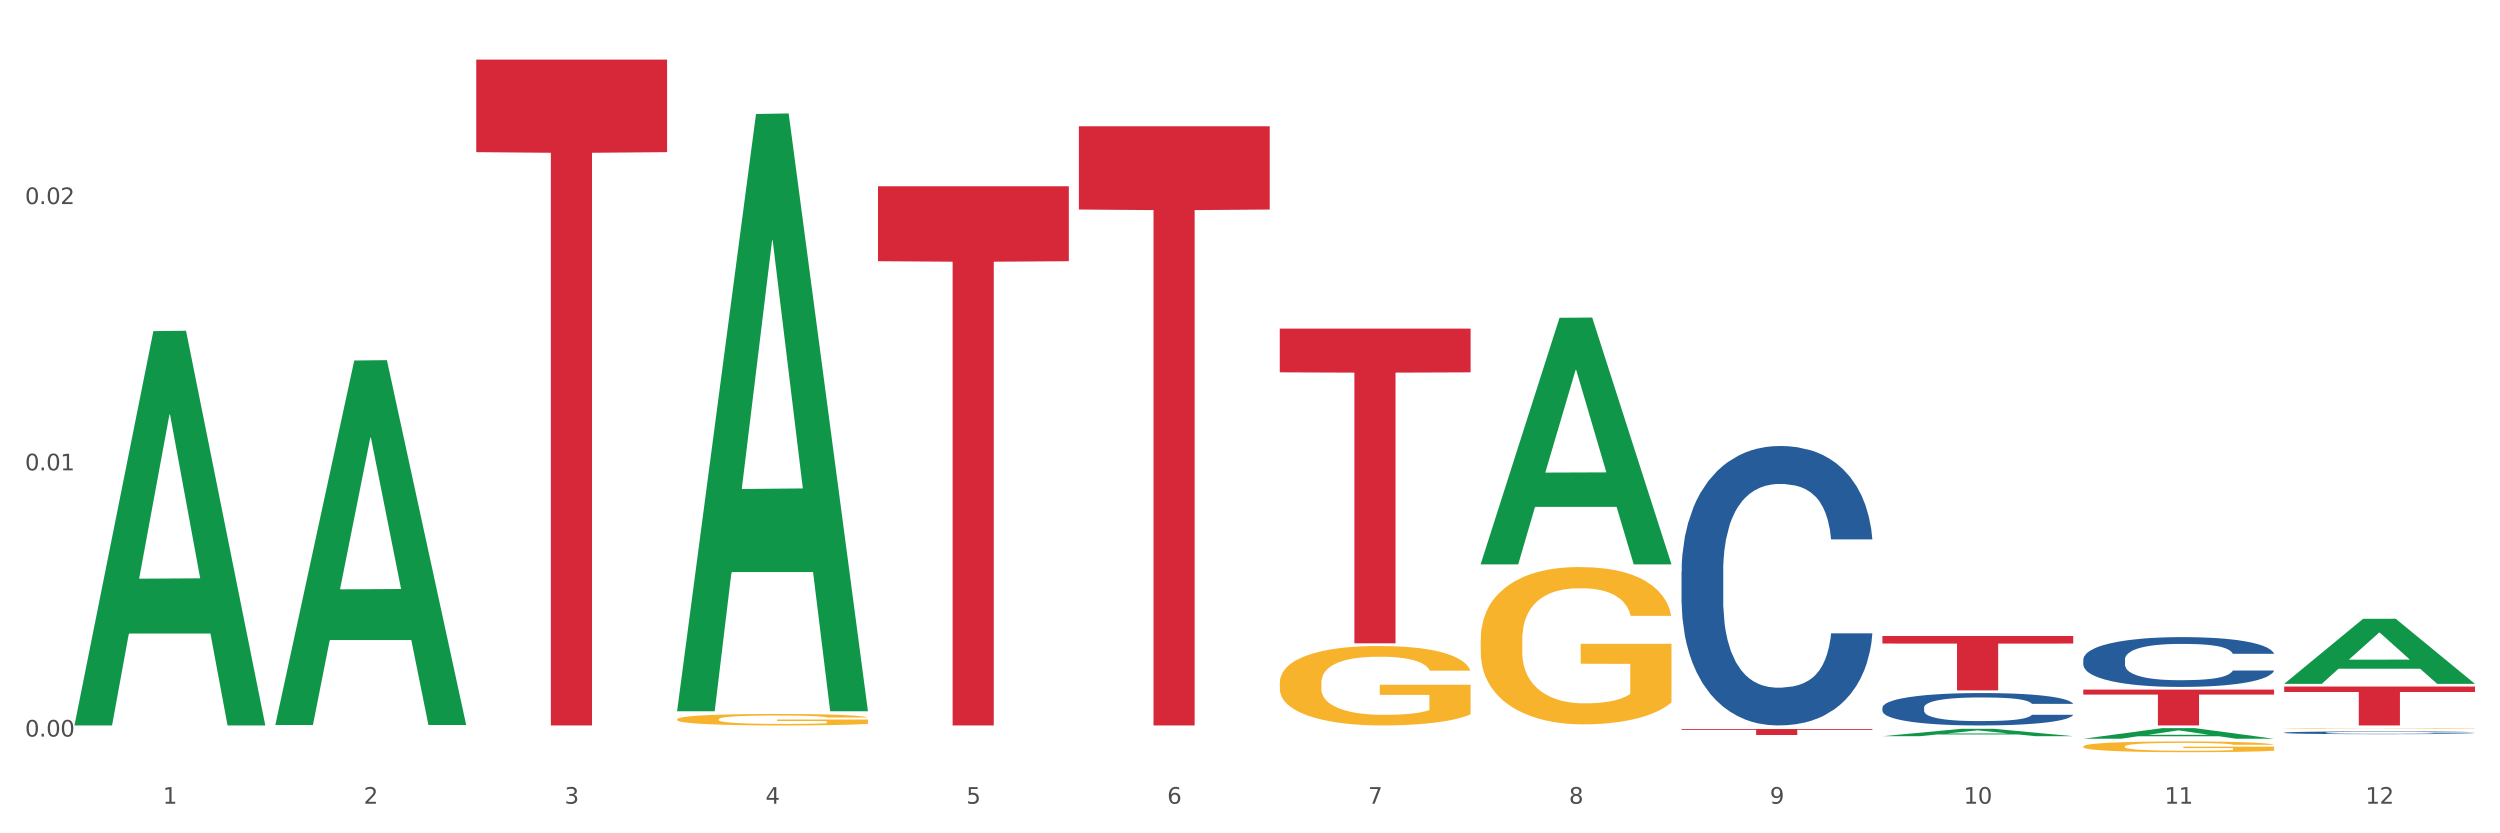
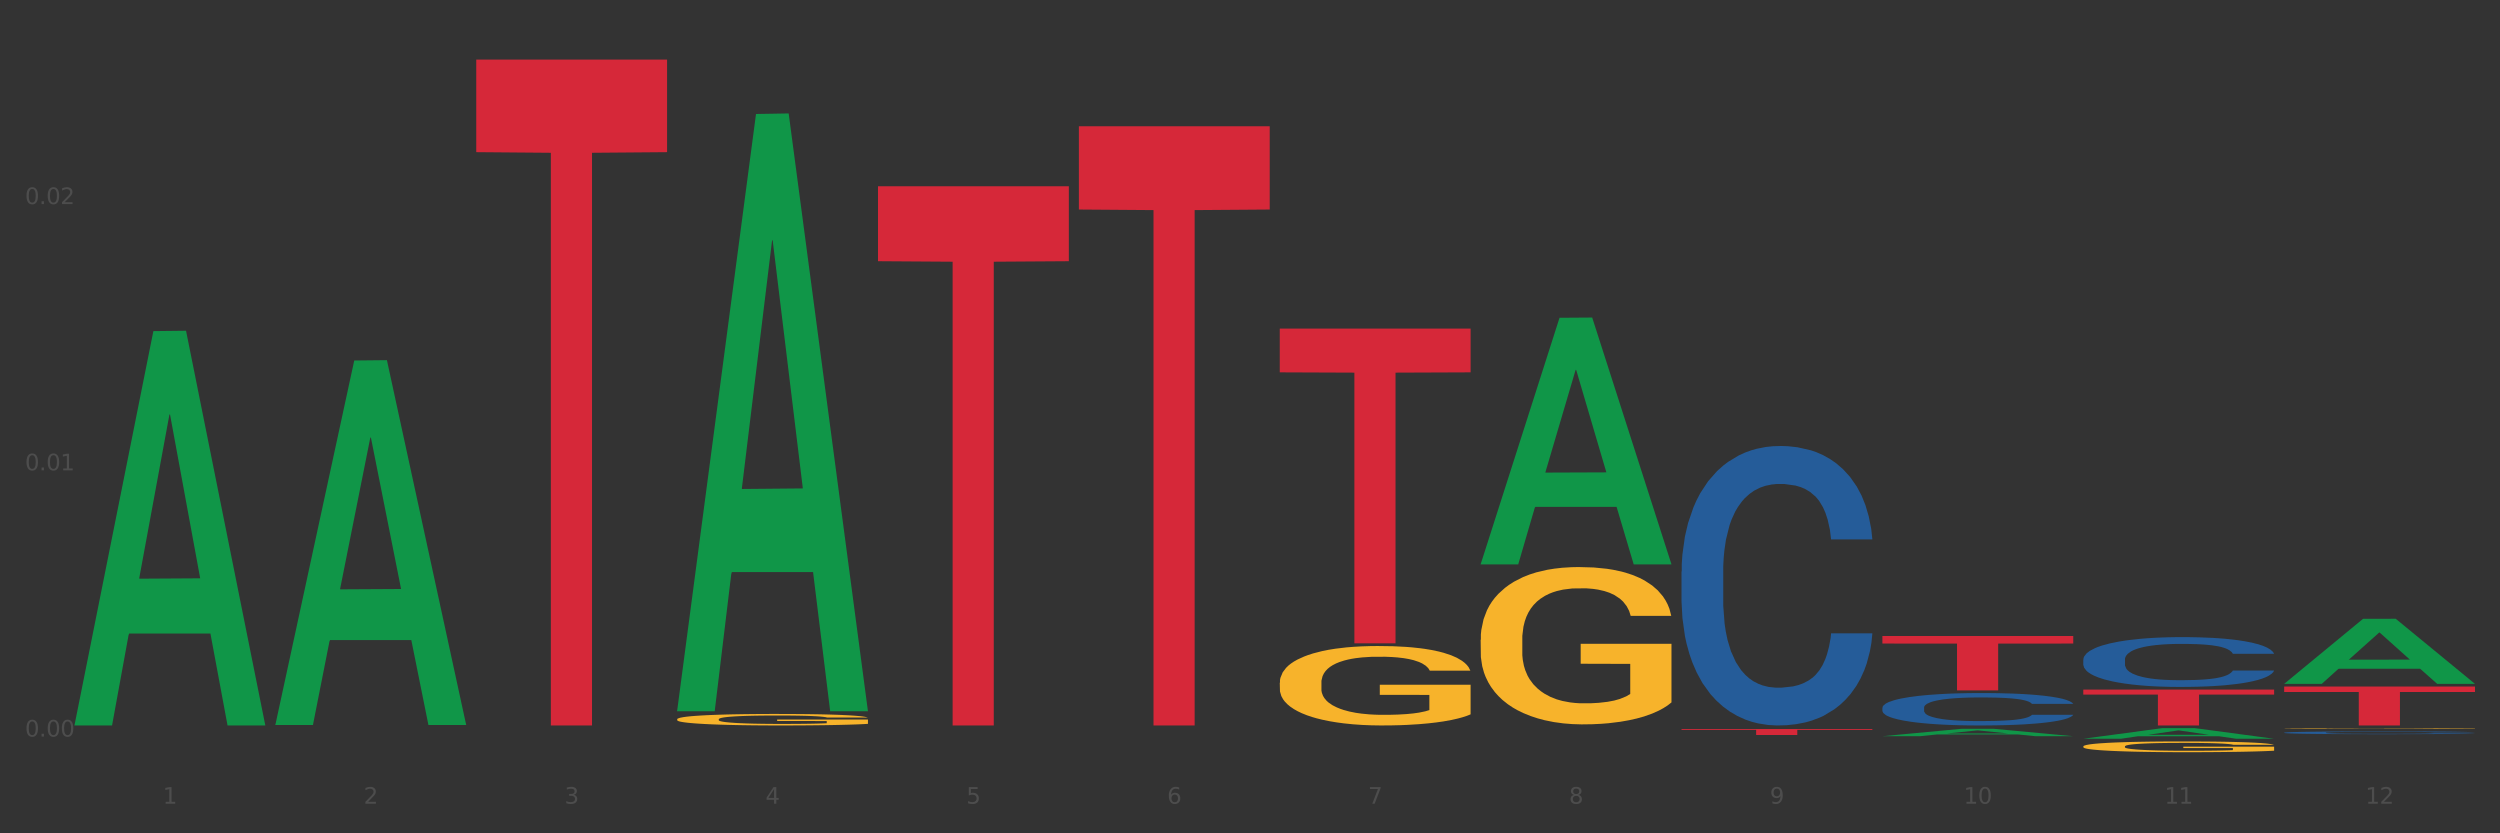
<svg xmlns="http://www.w3.org/2000/svg" xmlns:xlink="http://www.w3.org/1999/xlink" width="1080pt" height="360pt" viewBox="0 0 1080 360" version="1.1">
  <rect x="0" y="0" width="1080" height="360" fill="#333333" stroke="none" />
  <defs>
    <style type="text/css">*{stroke-linejoin: round; stroke-linecap: butt}</style>
  </defs>
  <g id="figure_1">
    <g id="patch_1">
-       <path d="M 0 360  L 1080 360  L 1080 0  L 0 0  z " style="fill: #ffffff; stroke: #ffffff; stroke-linejoin: miter" />
-     </g>
+       </g>
    <g id="axes_1">
      <g id="matplotlib.axis_1">
        <g id="xtick_1">
          <g id="text_1">
            <g style="fill: #4d4d4d" transform="translate(70.342 347.204) scale(0.096 -0.096)">
              <defs>
                <path id="DejaVuSans-31" d="M 794 531  L 1825 531  L 1825 4091  L 703 3866  L 703 4441  L 1819 4666  L 2450 4666  L 2450 531  L 3481 531  L 3481 0  L 794 0  L 794 531  z " transform="scale(0.016)" />
              </defs>
              <use xlink:href="#DejaVuSans-31" />
            </g>
          </g>
        </g>
        <g id="xtick_2">
          <g id="text_2">
            <g style="fill: #4d4d4d" transform="translate(157.122 347.204) scale(0.096 -0.096)">
              <defs>
                <path id="DejaVuSans-32" d="M 1228 531  L 3431 531  L 3431 0  L 469 0  L 469 531  Q 828 903 1448 1529  Q 2069 2156 2228 2338  Q 2531 2678 2651 2914  Q 2772 3150 2772 3378  Q 2772 3750 2511 3984  Q 2250 4219 1831 4219  Q 1534 4219 1204 4116  Q 875 4013 500 3803  L 500 4441  Q 881 4594 1212 4672  Q 1544 4750 1819 4750  Q 2544 4750 2975 4387  Q 3406 4025 3406 3419  Q 3406 3131 3298 2873  Q 3191 2616 2906 2266  Q 2828 2175 2409 1742  Q 1991 1309 1228 531  z " transform="scale(0.016)" />
              </defs>
              <use xlink:href="#DejaVuSans-32" />
            </g>
          </g>
        </g>
        <g id="xtick_3">
          <g id="text_3">
            <g style="fill: #4d4d4d" transform="translate(243.902 347.204) scale(0.096 -0.096)">
              <defs>
                <path id="DejaVuSans-33" d="M 2597 2516  Q 3050 2419 3304 2112  Q 3559 1806 3559 1356  Q 3559 666 3084 287  Q 2609 -91 1734 -91  Q 1441 -91 1130 -33  Q 819 25 488 141  L 488 750  Q 750 597 1062 519  Q 1375 441 1716 441  Q 2309 441 2620 675  Q 2931 909 2931 1356  Q 2931 1769 2642 2001  Q 2353 2234 1838 2234  L 1294 2234  L 1294 2753  L 1863 2753  Q 2328 2753 2575 2939  Q 2822 3125 2822 3475  Q 2822 3834 2567 4026  Q 2313 4219 1838 4219  Q 1578 4219 1281 4162  Q 984 4106 628 3988  L 628 4550  Q 988 4650 1302 4700  Q 1616 4750 1894 4750  Q 2613 4750 3031 4423  Q 3450 4097 3450 3541  Q 3450 3153 3228 2886  Q 3006 2619 2597 2516  z " transform="scale(0.016)" />
              </defs>
              <use xlink:href="#DejaVuSans-33" />
            </g>
          </g>
        </g>
        <g id="xtick_4">
          <g id="text_4">
            <g style="fill: #4d4d4d" transform="translate(330.683 347.204) scale(0.096 -0.096)">
              <defs>
                <path id="DejaVuSans-34" d="M 2419 4116  L 825 1625  L 2419 1625  L 2419 4116  z M 2253 4666  L 3047 4666  L 3047 1625  L 3713 1625  L 3713 1100  L 3047 1100  L 3047 0  L 2419 0  L 2419 1100  L 313 1100  L 313 1709  L 2253 4666  z " transform="scale(0.016)" />
              </defs>
              <use xlink:href="#DejaVuSans-34" />
            </g>
          </g>
        </g>
        <g id="xtick_5">
          <g id="text_5">
            <g style="fill: #4d4d4d" transform="translate(417.463 347.204) scale(0.096 -0.096)">
              <defs>
                <path id="DejaVuSans-35" d="M 691 4666  L 3169 4666  L 3169 4134  L 1269 4134  L 1269 2991  Q 1406 3038 1543 3061  Q 1681 3084 1819 3084  Q 2600 3084 3056 2656  Q 3513 2228 3513 1497  Q 3513 744 3044 326  Q 2575 -91 1722 -91  Q 1428 -91 1123 -41  Q 819 9 494 109  L 494 744  Q 775 591 1075 516  Q 1375 441 1709 441  Q 2250 441 2565 725  Q 2881 1009 2881 1497  Q 2881 1984 2565 2268  Q 2250 2553 1709 2553  Q 1456 2553 1204 2497  Q 953 2441 691 2322  L 691 4666  z " transform="scale(0.016)" />
              </defs>
              <use xlink:href="#DejaVuSans-35" />
            </g>
          </g>
        </g>
        <g id="xtick_6">
          <g id="text_6">
            <g style="fill: #4d4d4d" transform="translate(504.243 347.204) scale(0.096 -0.096)">
              <defs>
                <path id="DejaVuSans-36" d="M 2113 2584  Q 1688 2584 1439 2293  Q 1191 2003 1191 1497  Q 1191 994 1439 701  Q 1688 409 2113 409  Q 2538 409 2786 701  Q 3034 994 3034 1497  Q 3034 2003 2786 2293  Q 2538 2584 2113 2584  z M 3366 4563  L 3366 3988  Q 3128 4100 2886 4159  Q 2644 4219 2406 4219  Q 1781 4219 1451 3797  Q 1122 3375 1075 2522  Q 1259 2794 1537 2939  Q 1816 3084 2150 3084  Q 2853 3084 3261 2657  Q 3669 2231 3669 1497  Q 3669 778 3244 343  Q 2819 -91 2113 -91  Q 1303 -91 875 529  Q 447 1150 447 2328  Q 447 3434 972 4092  Q 1497 4750 2381 4750  Q 2619 4750 2861 4703  Q 3103 4656 3366 4563  z " transform="scale(0.016)" />
              </defs>
              <use xlink:href="#DejaVuSans-36" />
            </g>
          </g>
        </g>
        <g id="xtick_7">
          <g id="text_7">
            <g style="fill: #4d4d4d" transform="translate(591.024 347.204) scale(0.096 -0.096)">
              <defs>
                <path id="DejaVuSans-37" d="M 525 4666  L 3525 4666  L 3525 4397  L 1831 0  L 1172 0  L 2766 4134  L 525 4134  L 525 4666  z " transform="scale(0.016)" />
              </defs>
              <use xlink:href="#DejaVuSans-37" />
            </g>
          </g>
        </g>
        <g id="xtick_8">
          <g id="text_8">
            <g style="fill: #4d4d4d" transform="translate(677.804 347.204) scale(0.096 -0.096)">
              <defs>
                <path id="DejaVuSans-38" d="M 2034 2216  Q 1584 2216 1326 1975  Q 1069 1734 1069 1313  Q 1069 891 1326 650  Q 1584 409 2034 409  Q 2484 409 2743 651  Q 3003 894 3003 1313  Q 3003 1734 2745 1975  Q 2488 2216 2034 2216  z M 1403 2484  Q 997 2584 770 2862  Q 544 3141 544 3541  Q 544 4100 942 4425  Q 1341 4750 2034 4750  Q 2731 4750 3128 4425  Q 3525 4100 3525 3541  Q 3525 3141 3298 2862  Q 3072 2584 2669 2484  Q 3125 2378 3379 2068  Q 3634 1759 3634 1313  Q 3634 634 3220 271  Q 2806 -91 2034 -91  Q 1263 -91 848 271  Q 434 634 434 1313  Q 434 1759 690 2068  Q 947 2378 1403 2484  z M 1172 3481  Q 1172 3119 1398 2916  Q 1625 2713 2034 2713  Q 2441 2713 2670 2916  Q 2900 3119 2900 3481  Q 2900 3844 2670 4047  Q 2441 4250 2034 4250  Q 1625 4250 1398 4047  Q 1172 3844 1172 3481  z " transform="scale(0.016)" />
              </defs>
              <use xlink:href="#DejaVuSans-38" />
            </g>
          </g>
        </g>
        <g id="xtick_9">
          <g id="text_9">
            <g style="fill: #4d4d4d" transform="translate(764.584 347.204) scale(0.096 -0.096)">
              <defs>
                <path id="DejaVuSans-39" d="M 703 97  L 703 672  Q 941 559 1184 500  Q 1428 441 1663 441  Q 2288 441 2617 861  Q 2947 1281 2994 2138  Q 2813 1869 2534 1725  Q 2256 1581 1919 1581  Q 1219 1581 811 2004  Q 403 2428 403 3163  Q 403 3881 828 4315  Q 1253 4750 1959 4750  Q 2769 4750 3195 4129  Q 3622 3509 3622 2328  Q 3622 1225 3098 567  Q 2575 -91 1691 -91  Q 1453 -91 1209 -44  Q 966 3 703 97  z M 1959 2075  Q 2384 2075 2632 2365  Q 2881 2656 2881 3163  Q 2881 3666 2632 3958  Q 2384 4250 1959 4250  Q 1534 4250 1286 3958  Q 1038 3666 1038 3163  Q 1038 2656 1286 2365  Q 1534 2075 1959 2075  z " transform="scale(0.016)" />
              </defs>
              <use xlink:href="#DejaVuSans-39" />
            </g>
          </g>
        </g>
        <g id="xtick_10">
          <g id="text_10">
            <g style="fill: #4d4d4d" transform="translate(848.311 347.204) scale(0.096 -0.096)">
              <defs>
                <path id="DejaVuSans-30" d="M 2034 4250  Q 1547 4250 1301 3770  Q 1056 3291 1056 2328  Q 1056 1369 1301 889  Q 1547 409 2034 409  Q 2525 409 2770 889  Q 3016 1369 3016 2328  Q 3016 3291 2770 3770  Q 2525 4250 2034 4250  z M 2034 4750  Q 2819 4750 3233 4129  Q 3647 3509 3647 2328  Q 3647 1150 3233 529  Q 2819 -91 2034 -91  Q 1250 -91 836 529  Q 422 1150 422 2328  Q 422 3509 836 4129  Q 1250 4750 2034 4750  z " transform="scale(0.016)" />
              </defs>
              <use xlink:href="#DejaVuSans-31" />
              <use xlink:href="#DejaVuSans-30" transform="translate(63.623 0)" />
            </g>
          </g>
        </g>
        <g id="xtick_11">
          <g id="text_11">
            <g style="fill: #4d4d4d" transform="translate(935.091 347.204) scale(0.096 -0.096)">
              <use xlink:href="#DejaVuSans-31" />
              <use xlink:href="#DejaVuSans-31" transform="translate(63.623 0)" />
            </g>
          </g>
        </g>
        <g id="xtick_12">
          <g id="text_12">
            <g style="fill: #4d4d4d" transform="translate(1021.871 347.204) scale(0.096 -0.096)">
              <use xlink:href="#DejaVuSans-31" />
              <use xlink:href="#DejaVuSans-32" transform="translate(63.623 0)" />
            </g>
          </g>
        </g>
        <g id="xtick_13" />
        <g id="xtick_14" />
        <g id="xtick_15" />
        <g id="xtick_16" />
        <g id="xtick_17" />
        <g id="xtick_18" />
        <g id="xtick_19" />
        <g id="xtick_20" />
        <g id="xtick_21" />
        <g id="xtick_22" />
        <g id="xtick_23" />
      </g>
      <g id="matplotlib.axis_2">
        <g id="ytick_1">
          <g id="text_13">
            <g style="fill: #4d4d4d" transform="translate(10.8 318.201) scale(0.096 -0.096)">
              <defs>
                <path id="DejaVuSans-2e" d="M 684 794  L 1344 794  L 1344 0  L 684 0  L 684 794  z " transform="scale(0.016)" />
              </defs>
              <use xlink:href="#DejaVuSans-30" />
              <use xlink:href="#DejaVuSans-2e" transform="translate(63.623 0)" />
              <use xlink:href="#DejaVuSans-30" transform="translate(95.41 0)" />
              <use xlink:href="#DejaVuSans-30" transform="translate(159.033 0)" />
            </g>
          </g>
        </g>
        <g id="ytick_2">
          <g id="text_14">
            <g style="fill: #4d4d4d" transform="translate(10.8 203.182) scale(0.096 -0.096)">
              <use xlink:href="#DejaVuSans-30" />
              <use xlink:href="#DejaVuSans-2e" transform="translate(63.623 0)" />
              <use xlink:href="#DejaVuSans-30" transform="translate(95.41 0)" />
              <use xlink:href="#DejaVuSans-31" transform="translate(159.033 0)" />
            </g>
          </g>
        </g>
        <g id="ytick_3">
          <g id="text_15">
            <g style="fill: #4d4d4d" transform="translate(10.8 88.163) scale(0.096 -0.096)">
              <use xlink:href="#DejaVuSans-30" />
              <use xlink:href="#DejaVuSans-2e" transform="translate(63.623 0)" />
              <use xlink:href="#DejaVuSans-30" transform="translate(95.41 0)" />
              <use xlink:href="#DejaVuSans-32" transform="translate(159.033 0)" />
            </g>
          </g>
        </g>
        <g id="ytick_4" />
        <g id="ytick_5" />
        <g id="ytick_6" />
      </g>
      <g id="PolyCollection_1">
        <path d="M 32.175 313.078  L 32.26 312.918  L 66.256 143.039  L 80.365 142.879  L 114.616 313.398  L 98.298 313.398  L 90.904 273.691  L 55.803 273.691  L 55.548 274.331  L 48.408 313.398  L 32.175 313.398  L 32.175 313.078  L 60.222 249.994  L 86.484 249.834  L 73.481 179.224  L 73.311 178.904  L 73.141 179.385  L 60.137 249.834  L 60.222 249.994  L 32.175 313.078  z " clip-path="url(#p25d2ae762c)" style="fill: #109648" />
        <path d="M 899.978 297.908  L 982.42 297.908  L 982.42 300.061  L 949.99 300.076  L 949.99 313.398  L 932.213 313.398  L 932.213 300.076  L 899.978 300.061  L 899.978 297.923  L 899.978 297.908  z " clip-path="url(#p25d2ae762c)" style="fill: #d62839" />
        <path d="M 813.198 274.753  L 895.639 274.753  L 895.639 278.017  L 863.21 278.039  L 863.21 298.241  L 845.432 298.241  L 845.432 278.039  L 813.198 278.017  L 813.198 274.775  L 813.198 274.753  z " clip-path="url(#p25d2ae762c)" style="fill: #d62839" />
        <path d="M 726.418 314.934  L 808.859 314.934  L 808.859 315.294  L 776.429 315.296  L 776.429 317.524  L 758.652 317.524  L 758.652 315.296  L 726.418 315.294  L 726.418 314.937  L 726.418 314.934  z " clip-path="url(#p25d2ae762c)" style="fill: #d62839" />
        <path d="M 552.857 141.959  L 635.298 141.959  L 635.298 160.853  L 602.869 160.981  L 602.869 277.923  L 585.091 277.923  L 585.091 160.981  L 552.857 160.853  L 552.857 142.086  L 552.857 141.959  z " clip-path="url(#p25d2ae762c)" style="fill: #d62839" />
        <path d="M 466.077 54.548  L 548.518 54.548  L 548.518 90.52  L 516.088 90.763  L 516.088 313.398  L 498.311 313.398  L 498.311 90.763  L 466.077 90.52  L 466.077 54.791  L 466.077 54.548  z " clip-path="url(#p25d2ae762c)" style="fill: #d62839" />
        <path d="M 379.296 80.474  L 461.738 80.474  L 461.738 112.842  L 429.308 113.061  L 429.308 313.398  L 411.531 313.398  L 411.531 113.061  L 379.296 112.842  L 379.296 80.692  L 379.296 80.474  z " clip-path="url(#p25d2ae762c)" style="fill: #d62839" />
        <path d="M 986.759 296.597  L 1069.2 296.597  L 1069.2 298.932  L 1036.77 298.948  L 1036.77 313.398  L 1018.993 313.398  L 1018.993 298.948  L 986.759 298.932  L 986.759 296.613  L 986.759 296.597  z " clip-path="url(#p25d2ae762c)" style="fill: #d62839" />
        <path d="M 205.736 25.759  L 288.177 25.759  L 288.177 65.732  L 255.747 66.002  L 255.747 313.398  L 237.97 313.398  L 237.97 66.002  L 205.736 65.732  L 205.736 26.03  L 205.736 25.759  z " clip-path="url(#p25d2ae762c)" style="fill: #d62839" />
        <path d="M 899.978 322.449  L 900.076 322.445  L 900.076 322.292  L 900.27 322.161  L 901.244 321.842  L 902.704 321.579  L 903.774 321.439  L 904.845 321.325  L 906.11 321.21  L 907.668 321.091  L 910.49 320.917  L 912.242 320.828  L 914.384 320.735  L 918.277 320.599  L 921.1 320.522  L 924.02 320.459  L 928.789 320.382  L 931.904 320.348  L 935.213 320.323  L 939.204 320.306  L 942.221 320.302  L 948.84 320.314  L 954.485 320.353  L 957.21 320.382  L 960.714 320.433  L 962.564 320.467  L 965.581 320.535  L 968.696 320.624  L 970.837 320.701  L 974.049 320.845  L 976.482 320.989  L 978.721 321.168  L 979.889 321.291  L 980.765 321.405  L 981.544 321.537  L 982.322 321.745  L 964.802 321.745  L 964.121 321.596  L 963.05 321.456  L 961.493 321.32  L 960.13 321.236  L 957.794 321.129  L 955.653 321.061  L 953.414 321.011  L 950.689 320.968  L 948.548 320.947  L 945.53 320.93  L 939.593 320.934  L 935.602 320.968  L 932.877 321.011  L 931.125 321.049  L 929.568 321.091  L 927.816 321.151  L 925.772 321.24  L 924.312 321.32  L 922.852 321.422  L 921.684 321.524  L 920.613 321.643  L 919.737 321.77  L 919.056 321.902  L 918.472 322.063  L 917.985 322.331  L 917.985 322.912  L 918.18 323.044  L 918.666 323.218  L 919.25 323.349  L 920.224 323.506  L 921.1 323.612  L 922.754 323.765  L 924.604 323.893  L 926.064 323.973  L 927.524 324.041  L 930.054 324.135  L 932.877 324.211  L 935.31 324.258  L 938.62 324.3  L 940.858 324.317  L 942.805 324.326  L 947.574 324.326  L 950.981 324.313  L 954.777 324.283  L 957.697 324.245  L 960.13 324.198  L 962.856 324.122  L 964.608 324.05  L 964.608 323.163  L 943.194 323.158  L 943.194 322.568  L 982.42 322.568  L 982.42 324.3  L 980.765 324.389  L 978.916 324.47  L 976.969 324.542  L 974.049 324.631  L 970.545 324.716  L 967.43 324.775  L 964.121 324.826  L 960.228 324.873  L 955.166 324.916  L 952.052 324.933  L 948.158 324.945  L 943.584 324.95  L 939.593 324.941  L 935.7 324.92  L 931.612 324.882  L 927.621 324.826  L 924.604 324.771  L 921.586 324.703  L 918.374 324.614  L 915.844 324.529  L 913.897 324.453  L 911.756 324.355  L 909.42 324.228  L 907.668 324.113  L 906.11 323.994  L 904.456 323.842  L 903.288 323.71  L 902.12 323.545  L 901.438 323.421  L 900.66 323.23  L 900.076 322.963  L 899.978 322.449  z " clip-path="url(#p25d2ae762c)" style="fill: #f7b32b" />
        <path d="M 639.637 276.373  L 639.735 276.31  L 639.735 274.076  L 639.929 272.152  L 640.903 267.496  L 642.363 263.648  L 643.433 261.599  L 644.504 259.923  L 645.769 258.247  L 647.327 256.509  L 650.149 253.964  L 651.901 252.661  L 654.043 251.295  L 657.936 249.309  L 660.759 248.192  L 663.679 247.26  L 668.448 246.143  L 671.563 245.647  L 674.872 245.274  L 678.863 245.026  L 681.88 244.964  L 688.499 245.15  L 694.144 245.709  L 696.869 246.143  L 700.373 246.888  L 702.223 247.385  L 705.24 248.378  L 708.355 249.681  L 710.496 250.799  L 713.708 252.909  L 716.141 255.02  L 718.38 257.627  L 719.548 259.427  L 720.424 261.103  L 721.203 263.027  L 721.981 266.068  L 704.461 266.068  L 703.78 263.896  L 702.709 261.848  L 701.152 259.861  L 699.789 258.62  L 697.453 257.068  L 695.312 256.075  L 693.073 255.33  L 690.348 254.709  L 688.207 254.399  L 685.189 254.151  L 679.252 254.213  L 675.261 254.709  L 672.536 255.33  L 670.784 255.889  L 669.227 256.509  L 667.475 257.378  L 665.431 258.682  L 663.971 259.861  L 662.511 261.351  L 661.343 262.841  L 660.272 264.579  L 659.396 266.441  L 658.715 268.365  L 658.131 270.724  L 657.644 274.635  L 657.644 283.138  L 657.839 285.063  L 658.325 287.608  L 658.909 289.532  L 659.883 291.829  L 660.759 293.38  L 662.413 295.615  L 664.263 297.477  L 665.723 298.657  L 667.183 299.65  L 669.713 301.015  L 672.536 302.133  L 674.969 302.815  L 678.279 303.436  L 680.517 303.685  L 682.464 303.809  L 687.233 303.809  L 690.64 303.622  L 694.436 303.188  L 697.356 302.629  L 699.789 301.946  L 702.515 300.829  L 704.267 299.774  L 704.267 286.801  L 682.853 286.739  L 682.853 278.111  L 722.079 278.111  L 722.079 303.436  L 720.424 304.74  L 718.575 305.919  L 716.628 306.974  L 713.708 308.278  L 710.204 309.519  L 707.089 310.388  L 703.78 311.133  L 699.887 311.816  L 694.825 312.437  L 691.711 312.685  L 687.817 312.871  L 683.243 312.933  L 679.252 312.809  L 675.359 312.499  L 671.271 311.94  L 667.28 311.133  L 664.263 310.326  L 661.245 309.333  L 658.033 308.03  L 655.503 306.788  L 653.556 305.671  L 651.415 304.243  L 649.079 302.381  L 647.327 300.705  L 645.769 298.967  L 644.115 296.732  L 642.947 294.808  L 641.779 292.387  L 641.097 290.587  L 640.319 287.794  L 639.735 283.883  L 639.637 276.373  z " clip-path="url(#p25d2ae762c)" style="fill: #f7b32b" />
        <path d="M 552.857 294.937  L 552.954 294.906  L 552.954 293.778  L 553.149 292.806  L 554.122 290.455  L 555.582 288.512  L 556.653 287.478  L 557.724 286.632  L 558.989 285.785  L 560.546 284.908  L 563.369 283.623  L 565.121 282.964  L 567.262 282.275  L 571.156 281.272  L 573.978 280.708  L 576.898 280.238  L 581.668 279.673  L 584.782 279.423  L 588.092 279.235  L 592.082 279.109  L 595.1 279.078  L 601.718 279.172  L 607.364 279.454  L 610.089 279.673  L 613.593 280.05  L 615.442 280.3  L 618.46 280.802  L 621.574 281.46  L 623.716 282.024  L 626.928 283.09  L 629.361 284.155  L 631.6 285.472  L 632.768 286.381  L 633.644 287.227  L 634.422 288.199  L 635.201 289.734  L 617.681 289.734  L 617 288.637  L 615.929 287.603  L 614.372 286.6  L 613.009 285.973  L 610.673 285.19  L 608.532 284.688  L 606.293 284.312  L 603.568 283.999  L 601.426 283.842  L 598.409 283.717  L 592.472 283.748  L 588.481 283.999  L 585.756 284.312  L 584.004 284.594  L 582.446 284.908  L 580.694 285.346  L 578.65 286.005  L 577.19 286.6  L 575.73 287.352  L 574.562 288.105  L 573.492 288.982  L 572.616 289.923  L 571.934 290.894  L 571.35 292.085  L 570.864 294.06  L 570.864 298.354  L 571.058 299.325  L 571.545 300.61  L 572.129 301.582  L 573.102 302.742  L 573.978 303.525  L 575.633 304.654  L 577.482 305.594  L 578.942 306.19  L 580.402 306.691  L 582.933 307.381  L 585.756 307.945  L 588.189 308.29  L 591.498 308.603  L 593.737 308.728  L 595.684 308.791  L 600.453 308.791  L 603.86 308.697  L 607.656 308.478  L 610.576 308.195  L 613.009 307.851  L 615.734 307.287  L 617.486 306.754  L 617.486 300.203  L 596.073 300.172  L 596.073 295.815  L 635.298 295.815  L 635.298 308.603  L 633.644 309.261  L 631.794 309.857  L 629.848 310.389  L 626.928 311.048  L 623.424 311.675  L 620.309 312.113  L 617 312.489  L 613.106 312.834  L 608.045 313.148  L 604.93 313.273  L 601.037 313.367  L 596.462 313.398  L 592.472 313.336  L 588.578 313.179  L 584.49 312.897  L 580.5 312.489  L 577.482 312.082  L 574.465 311.581  L 571.253 310.922  L 568.722 310.295  L 566.776 309.731  L 564.634 309.01  L 562.298 308.07  L 560.546 307.224  L 558.989 306.346  L 557.334 305.218  L 556.166 304.246  L 554.998 303.024  L 554.317 302.115  L 553.538 300.705  L 552.954 298.73  L 552.857 294.937  z " clip-path="url(#p25d2ae762c)" style="fill: #f7b32b" />
        <path d="M 292.516 310.726  L 292.613 310.722  L 292.613 310.558  L 292.808 310.418  L 293.781 310.077  L 295.241 309.796  L 296.312 309.646  L 297.383 309.524  L 298.648 309.401  L 300.205 309.274  L 303.028 309.088  L 304.78 308.993  L 306.921 308.893  L 310.815 308.748  L 313.637 308.666  L 316.557 308.598  L 321.327 308.517  L 324.441 308.48  L 327.751 308.453  L 331.741 308.435  L 334.759 308.43  L 341.377 308.444  L 347.023 308.485  L 349.748 308.517  L 353.252 308.571  L 355.101 308.607  L 358.119 308.68  L 361.233 308.775  L 363.375 308.857  L 366.587 309.011  L 369.02 309.165  L 371.259 309.356  L 372.427 309.487  L 373.303 309.61  L 374.081 309.751  L 374.86 309.973  L 357.34 309.973  L 356.659 309.814  L 355.588 309.664  L 354.031 309.519  L 352.668 309.429  L 350.332 309.315  L 348.191 309.242  L 345.952 309.188  L 343.227 309.143  L 341.085 309.12  L 338.068 309.102  L 332.131 309.106  L 328.14 309.143  L 325.415 309.188  L 323.663 309.229  L 322.105 309.274  L 320.353 309.338  L 318.309 309.433  L 316.849 309.519  L 315.389 309.628  L 314.221 309.737  L 313.151 309.864  L 312.275 310  L 311.593 310.141  L 311.009 310.313  L 310.523 310.599  L 310.523 311.221  L 310.717 311.361  L 311.204 311.547  L 311.788 311.688  L 312.761 311.856  L 313.637 311.969  L 315.292 312.133  L 317.141 312.269  L 318.601 312.355  L 320.061 312.427  L 322.592 312.527  L 325.415 312.609  L 327.848 312.659  L 331.157 312.704  L 333.396 312.722  L 335.343 312.731  L 340.112 312.731  L 343.519 312.718  L 347.315 312.686  L 350.235 312.645  L 352.668 312.595  L 355.393 312.514  L 357.145 312.437  L 357.145 311.488  L 335.732 311.484  L 335.732 310.853  L 374.957 310.853  L 374.957 312.704  L 373.303 312.8  L 371.453 312.886  L 369.507 312.963  L 366.587 313.058  L 363.083 313.149  L 359.968 313.212  L 356.659 313.267  L 352.765 313.317  L 347.704 313.362  L 344.589 313.38  L 340.696 313.394  L 336.121 313.398  L 332.131 313.389  L 328.237 313.367  L 324.149 313.326  L 320.159 313.267  L 317.141 313.208  L 314.124 313.135  L 310.912 313.04  L 308.381 312.949  L 306.435 312.868  L 304.293 312.763  L 301.957 312.627  L 300.205 312.505  L 298.648 312.378  L 296.993 312.214  L 295.825 312.074  L 294.657 311.897  L 293.976 311.765  L 293.197 311.561  L 292.613 311.275  L 292.516 310.726  z " clip-path="url(#p25d2ae762c)" style="fill: #f7b32b" />
        <path d="M 986.759 316.505  L 986.856 316.504  L 986.856 316.473  L 987.148 316.432  L 988.22 316.355  L 989.585 316.297  L 991.923 316.229  L 993.19 316.201  L 994.847 316.169  L 998.258 316.118  L 1002.156 316.074  L 1004.884 316.05  L 1006.93 316.035  L 1011.511 316.007  L 1014.142 315.995  L 1016.87 315.985  L 1019.209 315.979  L 1023.107 315.971  L 1026.225 315.968  L 1029.831 315.967  L 1032.852 315.968  L 1036.847 315.972  L 1042.694 315.985  L 1044.935 315.993  L 1047.956 316.006  L 1051.075 316.024  L 1053.608 316.041  L 1056.532 316.066  L 1059.553 316.099  L 1062.476 316.141  L 1064.522 316.179  L 1066.179 316.22  L 1067.641 316.269  L 1068.713 316.322  L 1069.2 316.367  L 1051.367 316.367  L 1050.88 316.327  L 1049.905 316.283  L 1048.931 316.253  L 1047.859 316.229  L 1046.202 316.202  L 1044.74 316.185  L 1042.304 316.164  L 1040.063 316.151  L 1038.211 316.143  L 1035.97 316.136  L 1031.195 316.13  L 1027.784 316.13  L 1025.641 316.132  L 1023.009 316.137  L 1020.768 316.145  L 1018.137 316.158  L 1016.091 316.172  L 1014.044 316.191  L 1012.875 316.204  L 1011.121 316.228  L 1009.951 316.248  L 1008.392 316.282  L 1007.515 316.306  L 1005.956 316.368  L 1005.274 316.414  L 1004.982 316.446  L 1004.787 316.481  L 1004.787 316.652  L 1005.371 316.728  L 1005.859 316.761  L 1006.638 316.798  L 1008.1 316.846  L 1010.244 316.893  L 1012.485 316.927  L 1014.337 316.948  L 1016.091 316.963  L 1017.845 316.976  L 1019.989 316.986  L 1021.743 316.993  L 1024.374 317  L 1027.492 317.003  L 1029.928 317.003  L 1034.898 316.997  L 1037.139 316.992  L 1039.283 316.984  L 1041.622 316.972  L 1043.474 316.959  L 1044.546 316.949  L 1046.3 316.928  L 1047.664 316.907  L 1048.833 316.881  L 1049.613 316.86  L 1050.49 316.827  L 1051.172 316.79  L 1051.367 316.77  L 1069.2 316.77  L 1068.81 316.809  L 1068.128 316.848  L 1066.764 316.899  L 1065.692 316.928  L 1064.035 316.965  L 1062.281 316.995  L 1059.845 317.029  L 1057.604 317.054  L 1055.265 317.076  L 1052.731 317.096  L 1048.151 317.123  L 1046.495 317.131  L 1042.986 317.144  L 1040.258 317.152  L 1036.262 317.159  L 1032.17 317.164  L 1027.882 317.165  L 1024.081 317.163  L 1019.891 317.156  L 1017.26 317.149  L 1014.337 317.14  L 1010.926 317.124  L 1007.71 317.106  L 1004.689 317.084  L 1001.863 317.059  L 999.232 317.03  L 995.821 316.983  L 993.288 316.937  L 991.436 316.895  L 990.169 316.858  L 988.903 316.813  L 988.22 316.781  L 987.148 316.704  L 986.759 316.633  L 986.759 316.505  z " clip-path="url(#p25d2ae762c)" style="fill: #255c99" />
        <path d="M 899.978 284.904  L 900.076 284.885  L 900.076 284.335  L 900.368 283.588  L 901.44 282.212  L 902.804 281.171  L 905.143 279.953  L 906.41 279.442  L 908.067 278.872  L 911.477 277.949  L 915.375 277.163  L 918.104 276.73  L 920.15 276.455  L 924.73 275.964  L 927.361 275.748  L 930.09 275.571  L 932.429 275.453  L 936.327 275.315  L 939.445 275.257  L 943.051 275.237  L 946.071 275.257  L 950.067 275.335  L 955.914 275.571  L 958.155 275.708  L 961.176 275.944  L 964.294 276.259  L 966.828 276.573  L 969.751 277.025  L 972.772 277.614  L 975.696 278.361  L 977.742 279.049  L 979.399 279.776  L 980.86 280.66  L 981.932 281.623  L 982.42 282.429  L 964.587 282.429  L 964.099 281.702  L 963.125 280.916  L 962.15 280.385  L 961.078 279.953  L 959.422 279.462  L 957.96 279.147  L 955.524 278.774  L 953.283 278.538  L 951.431 278.4  L 949.19 278.283  L 944.415 278.165  L 941.004 278.165  L 938.86 278.204  L 936.229 278.302  L 933.988 278.44  L 931.357 278.676  L 929.31 278.931  L 927.264 279.265  L 926.095 279.501  L 924.34 279.933  L 923.171 280.287  L 921.612 280.896  L 920.735 281.328  L 919.176 282.448  L 918.494 283.274  L 918.201 283.843  L 918.006 284.472  L 918.006 287.538  L 918.591 288.913  L 919.078 289.502  L 919.858 290.171  L 921.32 291.035  L 923.463 291.88  L 925.705 292.489  L 927.556 292.863  L 929.31 293.138  L 931.064 293.354  L 933.208 293.55  L 934.962 293.668  L 937.593 293.786  L 940.712 293.845  L 943.148 293.845  L 948.118 293.747  L 950.359 293.649  L 952.503 293.511  L 954.842 293.295  L 956.693 293.059  L 957.765 292.882  L 959.519 292.509  L 960.884 292.116  L 962.053 291.664  L 962.833 291.271  L 963.71 290.681  L 964.392 290.013  L 964.587 289.66  L 982.42 289.66  L 982.03 290.367  L 981.348 291.055  L 979.983 291.978  L 978.912 292.509  L 977.255 293.157  L 975.501 293.708  L 973.065 294.317  L 970.823 294.769  L 968.485 295.162  L 965.951 295.515  L 961.371 296.007  L 959.714 296.144  L 956.206 296.38  L 953.477 296.517  L 949.482 296.655  L 945.389 296.734  L 941.102 296.753  L 937.301 296.714  L 933.111 296.596  L 930.48 296.478  L 927.556 296.301  L 924.146 296.026  L 920.93 295.692  L 917.909 295.299  L 915.083 294.847  L 912.452 294.336  L 909.041 293.491  L 906.507 292.666  L 904.656 291.9  L 903.389 291.251  L 902.122 290.426  L 901.44 289.856  L 900.368 288.481  L 899.978 287.203  L 899.978 284.904  z " clip-path="url(#p25d2ae762c)" style="fill: #255c99" />
        <path d="M 986.759 314.673  L 986.856 314.673  L 986.856 314.664  L 987.051 314.657  L 988.024 314.639  L 989.484 314.625  L 990.555 314.617  L 991.625 314.61  L 992.891 314.604  L 994.448 314.597  L 997.271 314.588  L 999.023 314.583  L 1001.164 314.578  L 1005.057 314.57  L 1007.88 314.566  L 1010.8 314.562  L 1015.569 314.558  L 1018.684 314.556  L 1021.993 314.555  L 1025.984 314.554  L 1029.001 314.554  L 1035.62 314.554  L 1041.265 314.556  L 1043.991 314.558  L 1047.495 314.561  L 1049.344 314.563  L 1052.361 314.567  L 1055.476 314.571  L 1057.617 314.576  L 1060.829 314.584  L 1063.263 314.592  L 1065.501 314.602  L 1066.669 314.608  L 1067.545 314.615  L 1068.324 314.622  L 1069.103 314.634  L 1051.583 314.634  L 1050.901 314.625  L 1049.831 314.618  L 1048.273 314.61  L 1046.911 314.605  L 1044.575 314.6  L 1042.433 314.596  L 1040.195 314.593  L 1037.469 314.591  L 1035.328 314.589  L 1032.311 314.588  L 1026.373 314.589  L 1022.383 314.591  L 1019.657 314.593  L 1017.905 314.595  L 1016.348 314.597  L 1014.596 314.601  L 1012.552 314.606  L 1011.092 314.61  L 1009.632 314.616  L 1008.464 314.621  L 1007.393 314.628  L 1006.517 314.635  L 1005.836 314.642  L 1005.252 314.651  L 1004.765 314.666  L 1004.765 314.699  L 1004.96 314.706  L 1005.447 314.715  L 1006.031 314.723  L 1007.004 314.732  L 1007.88 314.737  L 1009.535 314.746  L 1011.384 314.753  L 1012.844 314.757  L 1014.304 314.761  L 1016.835 314.766  L 1019.657 314.771  L 1022.091 314.773  L 1025.4 314.776  L 1027.639 314.777  L 1029.585 314.777  L 1034.355 314.777  L 1037.761 314.776  L 1041.557 314.775  L 1044.477 314.773  L 1046.911 314.77  L 1049.636 314.766  L 1051.388 314.762  L 1051.388 314.712  L 1029.975 314.712  L 1029.975 314.679  L 1069.2 314.679  L 1069.2 314.776  L 1067.545 314.781  L 1065.696 314.785  L 1063.749 314.789  L 1060.829 314.794  L 1057.325 314.799  L 1054.211 314.802  L 1050.901 314.805  L 1047.008 314.807  L 1041.947 314.81  L 1038.832 314.811  L 1034.939 314.811  L 1030.364 314.812  L 1026.373 314.811  L 1022.48 314.81  L 1018.392 314.808  L 1014.401 314.805  L 1011.384 314.802  L 1008.367 314.798  L 1005.155 314.793  L 1002.624 314.788  L 1000.677 314.784  L 998.536 314.779  L 996.2 314.772  L 994.448 314.765  L 992.891 314.759  L 991.236 314.75  L 990.068 314.743  L 988.9 314.734  L 988.219 314.727  L 987.44 314.716  L 986.856 314.701  L 986.759 314.673  z " clip-path="url(#p25d2ae762c)" style="fill: #f7b32b" />
        <path d="M 813.198 305.688  L 813.295 305.675  L 813.295 305.317  L 813.588 304.831  L 814.66 303.936  L 816.024 303.258  L 818.363 302.465  L 819.63 302.133  L 821.286 301.762  L 824.697 301.161  L 828.595 300.649  L 831.323 300.368  L 833.37 300.189  L 837.95 299.869  L 840.581 299.729  L 843.31 299.614  L 845.648 299.537  L 849.546 299.447  L 852.665 299.409  L 856.27 299.396  L 859.291 299.409  L 863.286 299.46  L 869.133 299.614  L 871.375 299.703  L 874.396 299.856  L 877.514 300.061  L 880.048 300.266  L 882.971 300.56  L 885.992 300.943  L 888.915 301.429  L 890.962 301.877  L 892.618 302.35  L 894.08 302.925  L 895.152 303.552  L 895.639 304.076  L 877.806 304.076  L 877.319 303.603  L 876.345 303.092  L 875.37 302.746  L 874.298 302.465  L 872.642 302.145  L 871.18 301.941  L 868.744 301.698  L 866.502 301.544  L 864.651 301.455  L 862.409 301.378  L 857.634 301.301  L 854.224 301.301  L 852.08 301.327  L 849.449 301.391  L 847.207 301.48  L 844.576 301.634  L 842.53 301.8  L 840.484 302.018  L 839.314 302.171  L 837.56 302.452  L 836.391 302.683  L 834.832 303.079  L 833.955 303.36  L 832.395 304.089  L 831.713 304.626  L 831.421 304.997  L 831.226 305.406  L 831.226 307.401  L 831.811 308.296  L 832.298 308.68  L 833.077 309.115  L 834.539 309.677  L 836.683 310.227  L 838.924 310.624  L 840.776 310.866  L 842.53 311.046  L 844.284 311.186  L 846.428 311.314  L 848.182 311.391  L 850.813 311.468  L 853.931 311.506  L 856.368 311.506  L 861.338 311.442  L 863.579 311.378  L 865.723 311.288  L 868.061 311.148  L 869.913 310.994  L 870.985 310.879  L 872.739 310.636  L 874.103 310.381  L 875.273 310.086  L 876.052 309.831  L 876.929 309.447  L 877.611 309.012  L 877.806 308.782  L 895.639 308.782  L 895.25 309.242  L 894.567 309.69  L 893.203 310.291  L 892.131 310.636  L 890.475 311.058  L 888.72 311.416  L 886.284 311.813  L 884.043 312.107  L 881.704 312.363  L 879.171 312.593  L 874.59 312.912  L 872.934 313.002  L 869.426 313.155  L 866.697 313.245  L 862.702 313.334  L 858.609 313.386  L 854.321 313.398  L 850.521 313.373  L 846.33 313.296  L 843.699 313.219  L 840.776 313.104  L 837.365 312.925  L 834.149 312.708  L 831.129 312.452  L 828.303 312.158  L 825.671 311.826  L 822.261 311.276  L 819.727 310.739  L 817.876 310.24  L 816.609 309.818  L 815.342 309.281  L 814.66 308.91  L 813.588 308.015  L 813.198 307.184  L 813.198 305.688  z " clip-path="url(#p25d2ae762c)" style="fill: #255c99" />
        <path d="M 726.418 246.913  L 726.515 246.803  L 726.515 243.716  L 726.807 239.526  L 727.879 231.808  L 729.244 225.964  L 731.582 219.128  L 732.849 216.262  L 734.506 213.064  L 737.917 207.882  L 741.815 203.472  L 744.543 201.046  L 746.589 199.503  L 751.17 196.746  L 753.801 195.533  L 756.529 194.541  L 758.868 193.879  L 762.766 193.108  L 765.884 192.777  L 769.49 192.667  L 772.511 192.777  L 776.506 193.218  L 782.353 194.541  L 784.594 195.313  L 787.615 196.636  L 790.734 198.4  L 793.267 200.164  L 796.191 202.7  L 799.212 206.008  L 802.135 210.198  L 804.181 214.057  L 805.838 218.136  L 807.3 223.098  L 808.372 228.5  L 808.859 233.021  L 791.026 233.021  L 790.539 228.941  L 789.564 224.531  L 788.59 221.554  L 787.518 219.128  L 785.861 216.372  L 784.399 214.608  L 781.963 212.513  L 779.722 211.19  L 777.87 210.418  L 775.629 209.757  L 770.854 209.095  L 767.443 209.095  L 765.3 209.315  L 762.668 209.867  L 760.427 210.639  L 757.796 211.962  L 755.75 213.395  L 753.703 215.269  L 752.534 216.592  L 750.78 219.018  L 749.61 221.003  L 748.051 224.421  L 747.174 226.846  L 745.615 233.131  L 744.933 237.762  L 744.641 240.959  L 744.446 244.488  L 744.446 261.688  L 745.03 269.406  L 745.518 272.713  L 746.297 276.462  L 747.759 281.314  L 749.903 286.055  L 752.144 289.473  L 753.996 291.567  L 755.75 293.111  L 757.504 294.324  L 759.648 295.426  L 761.402 296.088  L 764.033 296.75  L 767.151 297.08  L 769.587 297.08  L 774.557 296.529  L 776.798 295.978  L 778.942 295.206  L 781.281 293.993  L 783.133 292.67  L 784.205 291.678  L 785.959 289.583  L 787.323 287.378  L 788.492 284.842  L 789.272 282.637  L 790.149 279.329  L 790.831 275.58  L 791.026 273.596  L 808.859 273.596  L 808.469 277.565  L 807.787 281.424  L 806.423 286.606  L 805.351 289.583  L 803.694 293.221  L 801.94 296.309  L 799.504 299.726  L 797.263 302.262  L 794.924 304.468  L 792.39 306.452  L 787.81 309.209  L 786.154 309.98  L 782.645 311.304  L 779.917 312.075  L 775.921 312.847  L 771.829 313.288  L 767.541 313.398  L 763.74 313.178  L 759.55 312.516  L 756.919 311.855  L 753.996 310.862  L 750.585 309.319  L 747.369 307.445  L 744.348 305.239  L 741.522 302.703  L 738.891 299.837  L 735.48 295.096  L 732.947 290.465  L 731.095 286.165  L 729.828 282.526  L 728.562 277.896  L 727.879 274.698  L 726.807 266.98  L 726.418 259.813  L 726.418 246.913  z " clip-path="url(#p25d2ae762c)" style="fill: #255c99" />
        <path d="M 813.198 318.036  L 813.283 318.033  L 847.279 314.851  L 861.388 314.848  L 895.639 318.042  L 879.321 318.042  L 871.927 317.298  L 836.826 317.298  L 836.571 317.31  L 829.431 318.042  L 813.198 318.042  L 813.198 318.036  L 841.245 316.854  L 867.507 316.851  L 854.504 315.528  L 854.334 315.522  L 854.164 315.531  L 841.16 316.851  L 841.245 316.854  L 813.198 318.036  z " clip-path="url(#p25d2ae762c)" style="fill: #109648" />
        <path d="M 118.955 312.904  L 119.04 312.756  L 153.037 155.735  L 167.145 155.587  L 201.397 313.2  L 185.078 313.2  L 177.684 276.498  L 142.583 276.498  L 142.328 277.09  L 135.189 313.2  L 118.955 313.2  L 118.955 312.904  L 147.002 254.595  L 173.265 254.447  L 160.261 189.182  L 160.091 188.886  L 159.921 189.329  L 146.917 254.447  L 147.002 254.595  L 118.955 312.904  z " clip-path="url(#p25d2ae762c)" style="fill: #109648" />
        <path d="M 292.516 306.79  L 292.601 306.548  L 326.597 49.245  L 340.706 49.003  L 374.957 307.275  L 358.639 307.275  L 351.245 247.133  L 316.144 247.133  L 315.889 248.103  L 308.749 307.275  L 292.516 307.275  L 292.516 306.79  L 320.563 211.241  L 346.825 210.999  L 333.822 104.052  L 333.652 103.567  L 333.482 104.295  L 320.478 210.999  L 320.563 211.241  L 292.516 306.79  z " clip-path="url(#p25d2ae762c)" style="fill: #109648" />
        <path d="M 639.637 243.608  L 639.722 243.508  L 673.719 137.277  L 687.827 137.177  L 722.079 243.809  L 705.76 243.809  L 698.366 218.978  L 663.265 218.978  L 663.01 219.378  L 655.871 243.809  L 639.637 243.809  L 639.637 243.608  L 667.684 204.16  L 693.947 204.059  L 680.943 159.905  L 680.773 159.705  L 680.603 160.005  L 667.599 204.059  L 667.684 204.16  L 639.637 243.608  z " clip-path="url(#p25d2ae762c)" style="fill: #109648" />
        <path d="M 986.759 295.389  L 986.844 295.363  L 1020.84 267.331  L 1034.949 267.304  L 1069.2 295.442  L 1052.882 295.442  L 1045.487 288.89  L 1010.386 288.89  L 1010.131 288.995  L 1002.992 295.442  L 986.759 295.442  L 986.759 295.389  L 1014.806 284.979  L 1041.068 284.953  L 1028.064 273.302  L 1027.894 273.249  L 1027.724 273.328  L 1014.721 284.953  L 1014.806 284.979  L 986.759 295.389  z " clip-path="url(#p25d2ae762c)" style="fill: #109648" />
        <path d="M 899.978 319.138  L 900.063 319.134  L 934.06 314.558  L 948.168 314.554  L 982.42 319.147  L 966.101 319.147  L 958.707 318.077  L 923.606 318.077  L 923.351 318.094  L 916.212 319.147  L 899.978 319.147  L 899.978 319.138  L 928.025 317.439  L 954.288 317.434  L 941.284 315.533  L 941.114 315.524  L 940.944 315.537  L 927.94 317.434  L 928.025 317.439  L 899.978 319.138  z " clip-path="url(#p25d2ae762c)" style="fill: #109648" />
      </g>
    </g>
  </g>
  <defs>
    <clipPath id="p25d2ae762c">
      <rect x="32.175" y="10.8" width="1037.025" height="329.109" />
    </clipPath>
  </defs>
</svg>